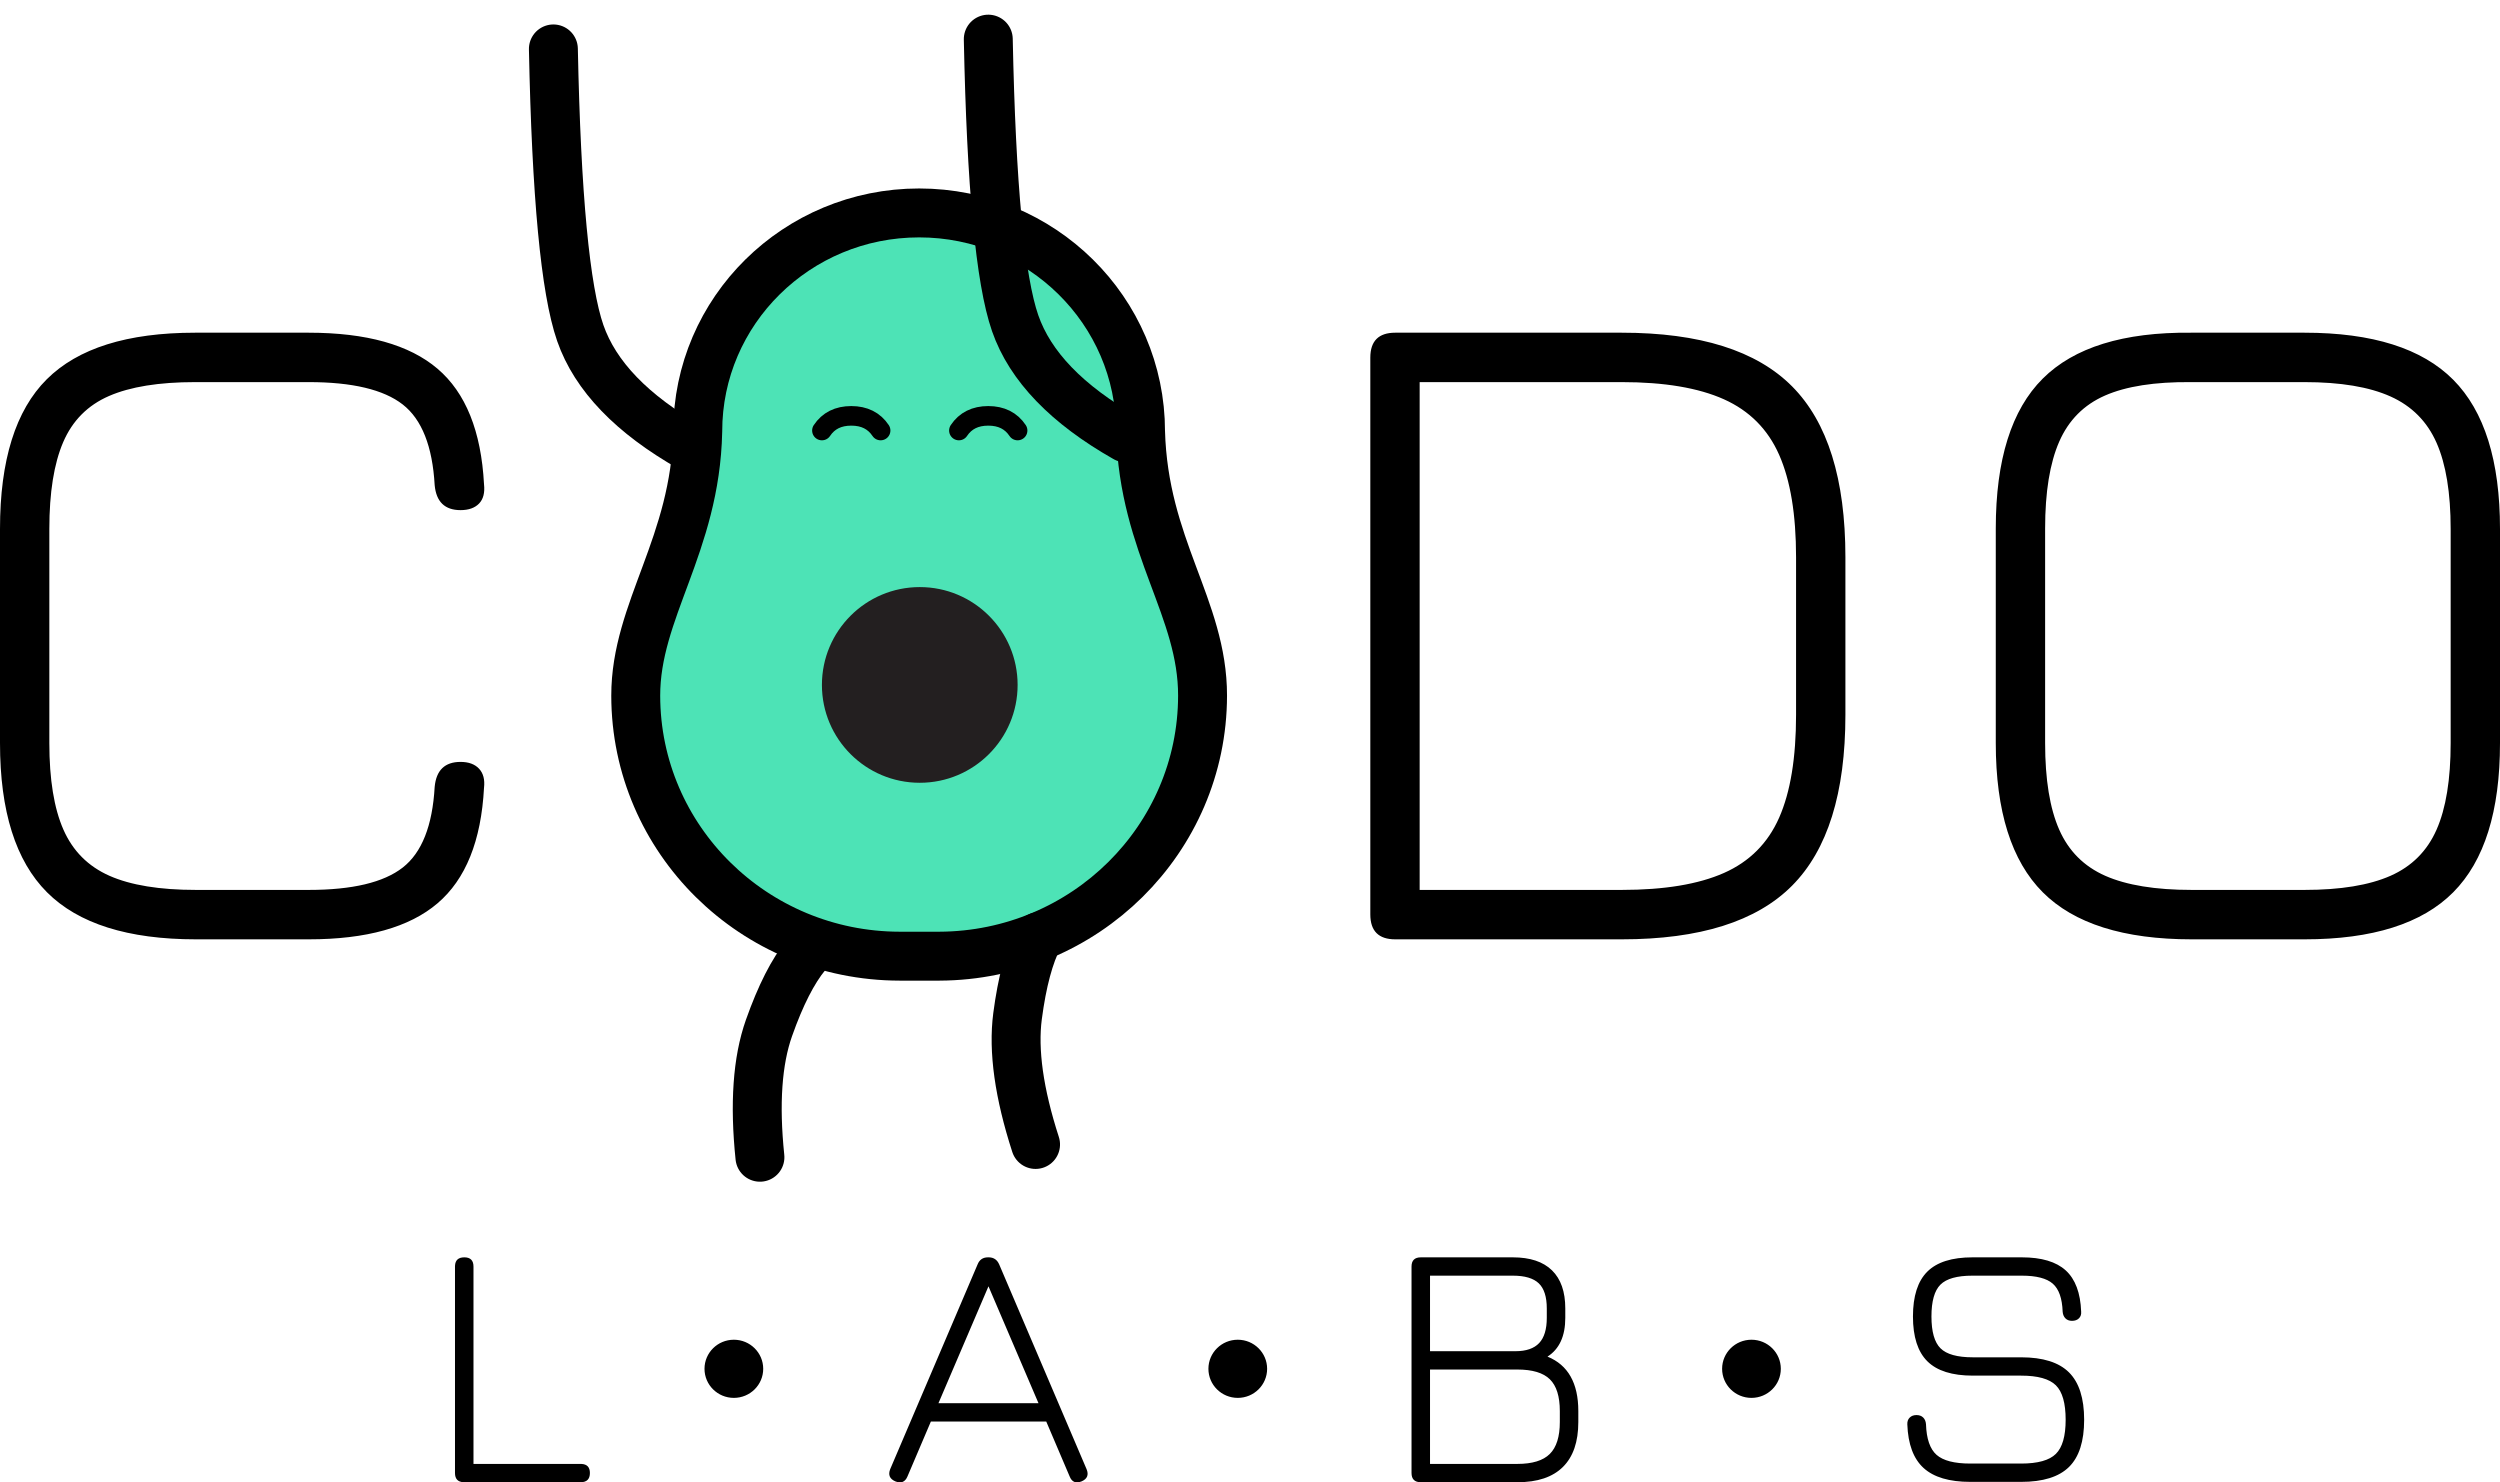
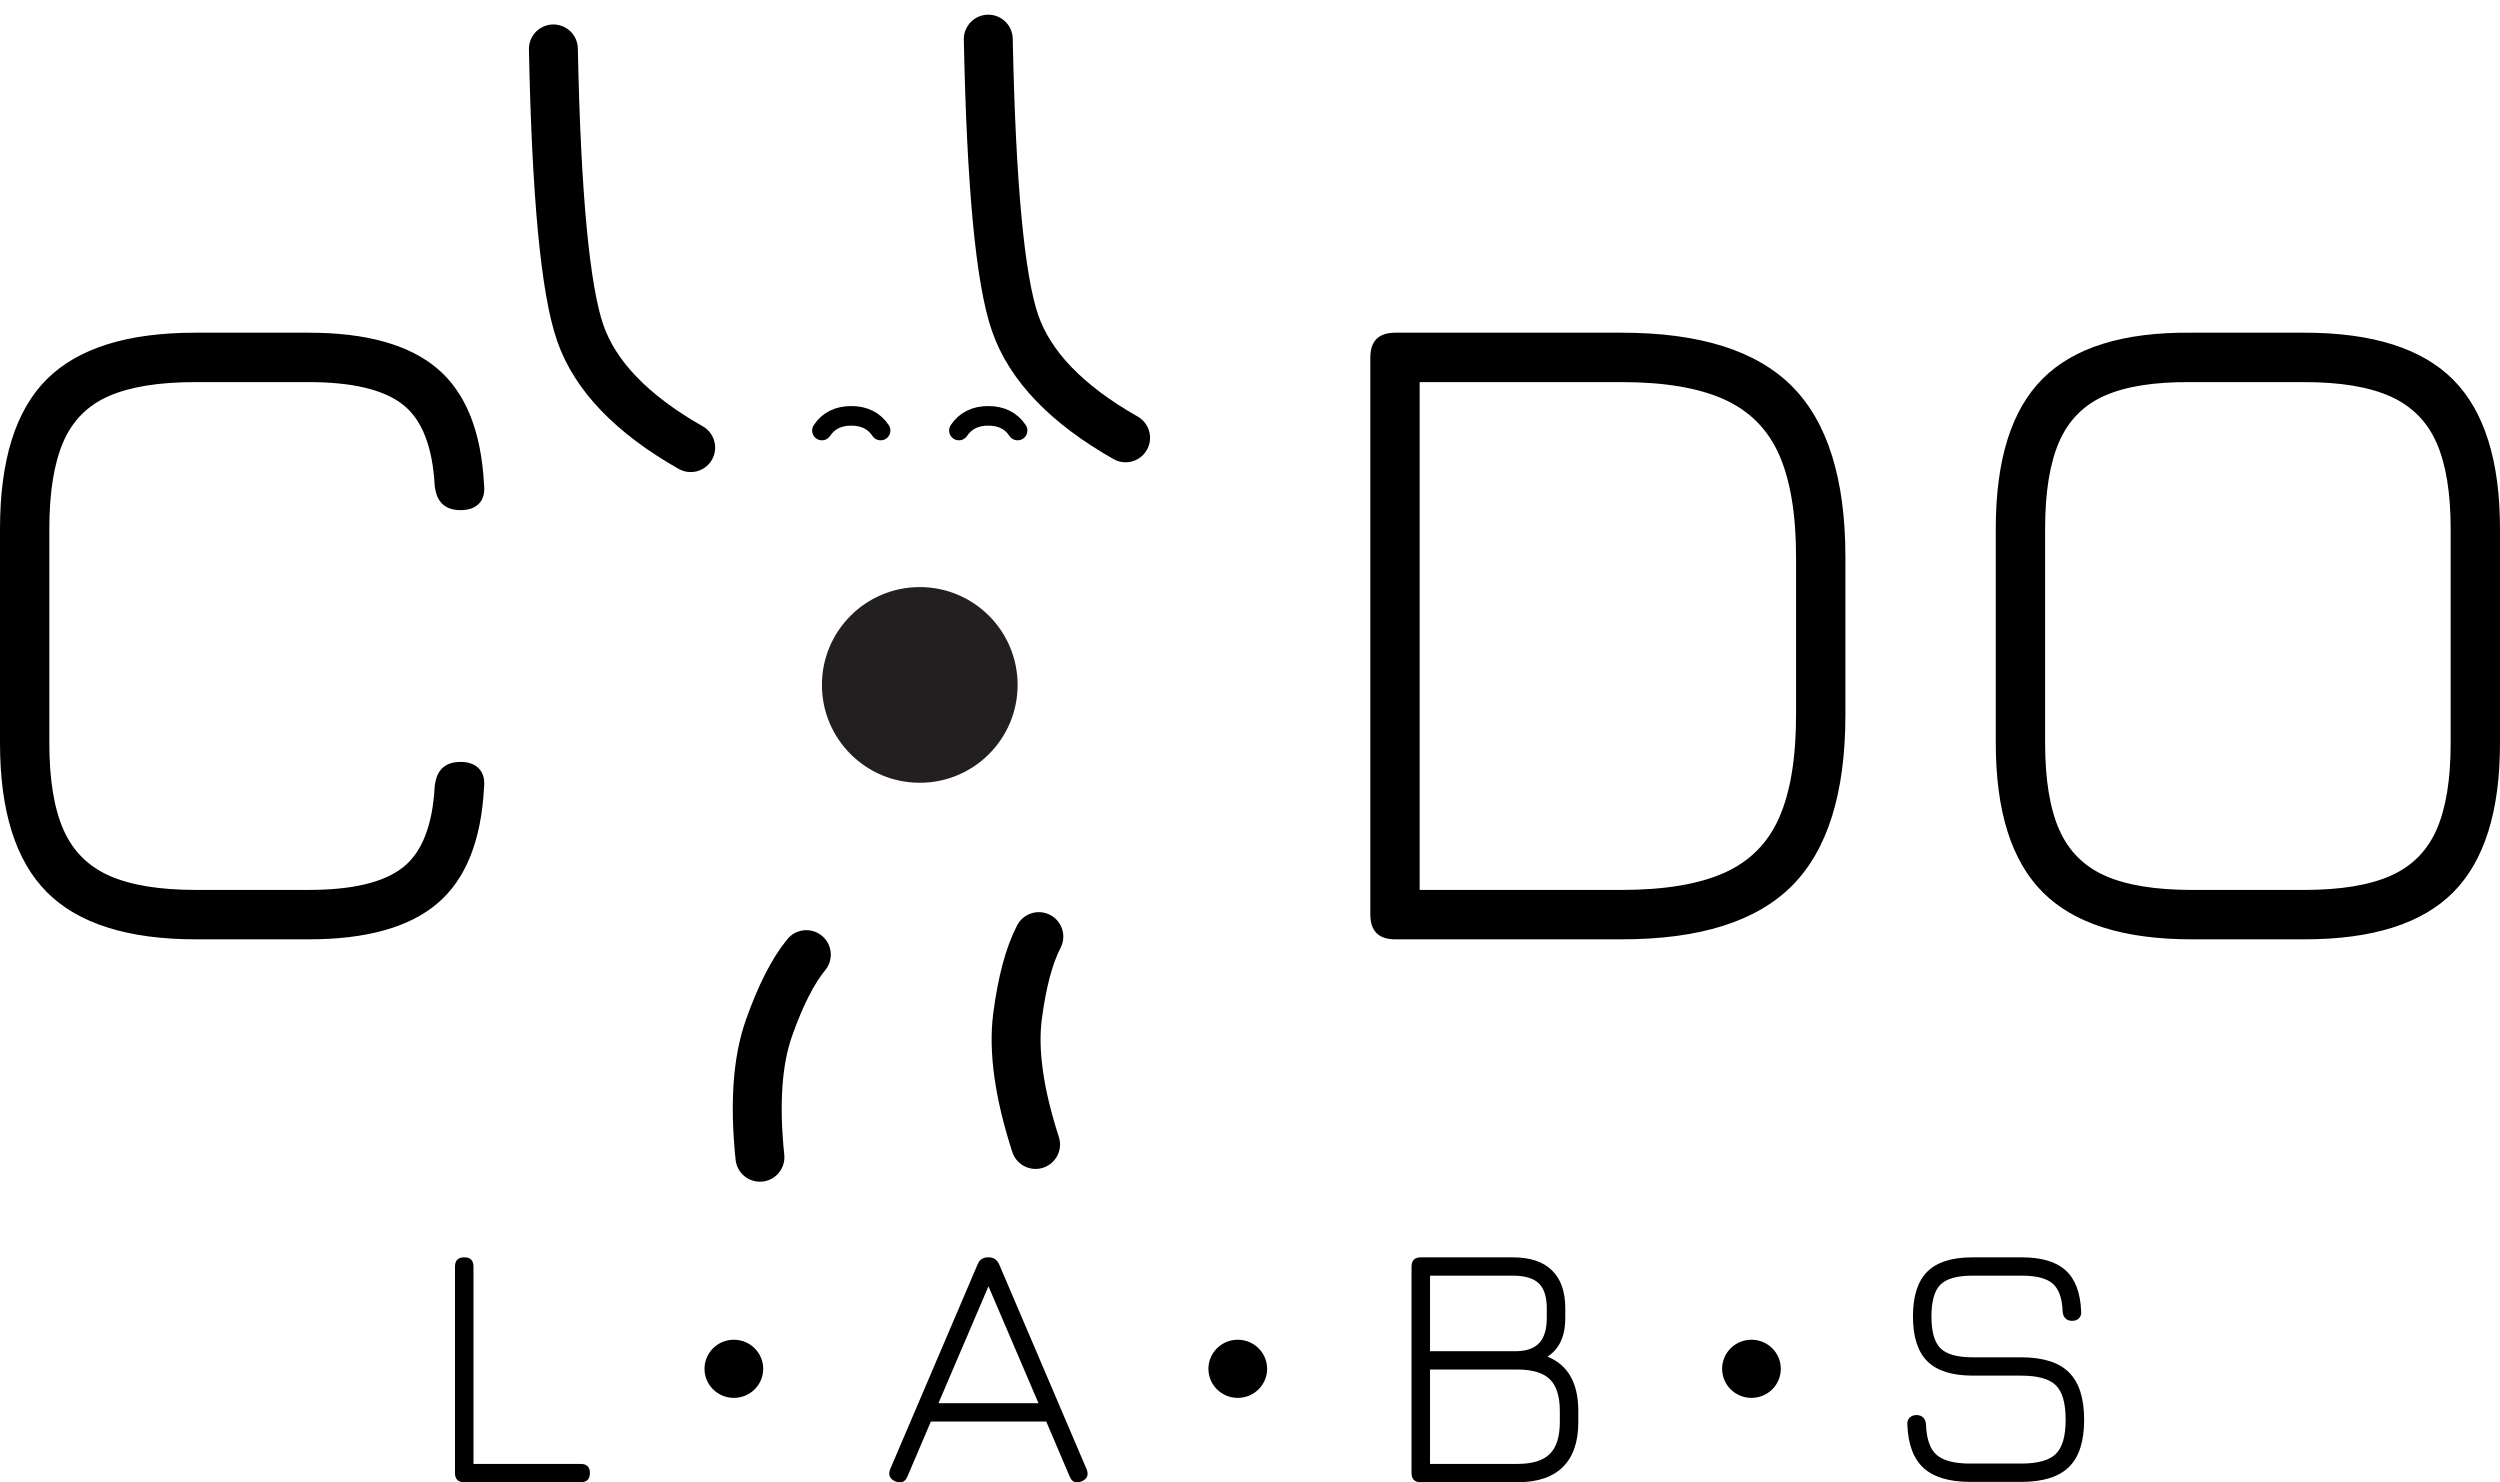
<svg xmlns="http://www.w3.org/2000/svg" width="511px" height="303px" viewBox="0 0 511 303" version="1.1">
  <title>cado_logo</title>
  <g id="Page-1" stroke="none" stroke-width="1" fill="none" fill-rule="evenodd">
    <g id="cado_logo_superclear" transform="translate(-79, -48)">
      <g id="cado_logo" transform="translate(79, 56)">
        <path d="M63.106,184 C74.888,184 83.661,181.547 89.424,176.641 C95.187,171.735 98.356,163.863 98.933,153.025 C99.125,151.358 98.789,150.059 97.924,149.129 C97.06,148.199 95.795,147.734 94.13,147.734 C90.928,147.734 89.167,149.434 88.847,152.833 C88.399,160.785 86.222,166.284 82.316,169.33 C78.41,172.376 72.006,173.899 63.106,173.899 L63.106,173.899 L40.053,173.899 C32.625,173.899 26.734,172.937 22.38,171.014 C18.026,169.09 14.888,165.947 12.967,161.586 C11.046,157.226 10.085,151.326 10.085,143.886 L10.085,143.886 L10.085,100.117 C10.085,92.678 11.03,86.762 12.919,82.369 C14.808,77.976 17.93,74.834 22.284,72.942 C26.638,71.05 32.497,70.104 39.861,70.104 L39.861,70.104 L63.106,70.104 C72.006,70.104 78.41,71.627 82.316,74.674 C86.222,77.72 88.399,83.219 88.847,91.171 C89.167,94.57 90.928,96.27 94.13,96.27 C95.795,96.27 97.06,95.821 97.924,94.923 C98.789,94.025 99.125,92.71 98.933,90.979 C98.356,80.141 95.187,72.269 89.424,67.363 C83.661,62.457 74.888,60.004 63.106,60.004 L63.106,60.004 L39.861,60.004 C26.03,60.004 15.928,63.178 9.557,69.527 C3.186,75.876 0,86.073 0,100.117 L0,100.117 L0,143.886 C0,157.803 3.202,167.967 9.605,174.38 C16.009,180.793 26.158,184 40.053,184 L40.053,184 L63.106,184 Z M331.48,184 C347.425,184 359.031,180.345 366.299,173.034 C373.567,165.723 377.201,154.083 377.201,138.115 L377.201,138.115 L377.201,105.889 C377.201,89.921 373.567,78.281 366.299,70.97 C359.031,63.659 347.425,60.004 331.48,60.004 L331.48,60.004 L285.184,60.004 C281.79,60.004 280.093,61.703 280.093,65.102 L280.093,65.102 L280.093,178.902 C280.093,182.301 281.79,184 285.184,184 L285.184,184 L331.48,184 Z M331.48,173.899 L290.178,173.899 L290.178,70.104 L331.48,70.104 C340.189,70.104 347.153,71.275 352.372,73.615 C357.59,75.956 361.352,79.74 363.658,84.967 C365.963,90.193 367.115,97.167 367.115,105.889 L367.115,105.889 L367.115,138.115 C367.115,146.901 365.963,153.907 363.658,159.133 C361.352,164.36 357.59,168.128 352.372,170.436 C347.153,172.745 340.189,173.899 331.48,173.899 L331.48,173.899 Z M471.043,184 C484.938,184 495.072,180.793 501.443,174.38 C507.814,167.967 511,157.803 511,143.886 L511,143.886 L511,100.117 C511,86.201 507.814,76.036 501.443,69.623 C495.072,63.21 484.938,60.004 471.043,60.004 L471.043,60.004 L447.798,60.004 C434.031,59.876 423.946,63.002 417.542,69.383 C411.139,75.764 407.937,85.977 407.937,100.021 L407.937,100.021 L407.937,143.886 C407.937,157.803 411.139,167.967 417.542,174.38 C423.946,180.793 434.095,184 447.99,184 L447.99,184 L471.043,184 Z M471.043,173.899 L447.99,173.899 C440.563,173.899 434.671,172.937 430.317,171.014 C425.963,169.09 422.825,165.947 420.904,161.586 C418.983,157.226 418.023,151.326 418.023,143.886 L418.023,143.886 L418.023,100.021 C418.023,92.582 418.983,86.666 420.904,82.273 C422.825,77.88 425.947,74.738 430.269,72.846 C434.591,70.954 440.434,70.04 447.798,70.104 L447.798,70.104 L471.043,70.104 C478.407,70.104 484.266,71.082 488.62,73.038 C492.974,74.994 496.112,78.153 498.033,82.514 C499.954,86.874 500.915,92.742 500.915,100.117 L500.915,100.117 L500.915,143.886 C500.915,151.326 499.954,157.226 498.033,161.586 C496.112,165.947 492.974,169.09 488.62,171.014 C484.266,172.937 478.407,173.899 471.043,173.899 L471.043,173.899 Z" id="CDO" fill="#000000" fill-rule="nonzero" />
        <g id="Group-6" transform="translate(83.976, 0)">
-           <path d="M108.041,187.442 L99.916,187.442 C70.14,187.398 46.002,163.591 45.968,134.21 C45.948,116.733 58.16,103.408 58.643,80.177 C58.643,55.515 78.904,35.523 103.898,35.523 C128.891,35.523 149.152,55.515 149.152,80.177 C149.806,103.848 161.854,116.286 161.827,134.21 C161.782,163.529 137.754,187.31 108.041,187.442 Z" id="Path" stroke="#000000" stroke-width="10" fill="#4DE3B6" fill-rule="nonzero" />
          <circle id="Oval" fill="#231F20" fill-rule="nonzero" cx="104.024" cy="132" r="20" />
          <path d="M64.35,5.707 C42.531,26.163 29.373,40.475 24.875,48.645 C20.378,56.815 19.61,67.631 22.572,81.093" id="Line" stroke="#000000" stroke-width="10" stroke-linecap="round" transform="translate(42.579, 43.4) rotate(-48) translate(-42.579, -43.4) " />
          <path d="M153.243,3.708 C131.424,24.164 118.266,38.477 113.768,46.646 C109.27,54.816 108.502,65.632 111.465,79.094" id="Line" stroke="#000000" stroke-width="10" stroke-linecap="round" transform="translate(131.472, 41.401) rotate(-48) translate(-131.472, -41.401) " />
          <g id="Group-3" transform="translate(69.94, 183.444)" stroke="#000000" stroke-linecap="round" stroke-width="10">
            <path d="M61.383,0.352 C58.892,3.85 56.701,9.017 54.809,15.852 C52.918,22.688 52.917,31.514 54.807,42.33" id="Line" transform="translate(57.387, 21.341) rotate(-8) translate(-57.387, -21.341) " />
            <path d="M9.443,3.351 C6.952,6.848 4.762,12.015 2.871,18.85 C0.981,25.686 0.981,34.512 2.872,45.328" id="Line" transform="translate(5.448, 24.339) rotate(4) translate(-5.448, -24.339) " />
          </g>
        </g>
        <g id="ooo" transform="translate(168, 77)" stroke="#000000" stroke-linecap="round" stroke-width="4">
          <g id="Group-2">
            <path d="M0,3 C1.333,1 3.333,0 6,0 C8.667,0 10.667,1 12,3" id="Path-2" />
            <path d="M28,3 C29.333,1 31.333,0 34,0 C36.667,0 38.667,1 40,3" id="Path-2" />
          </g>
        </g>
        <path d="M94.908,249 C96.156,249 96.78,249.63 96.78,250.89 L96.78,250.89 L96.78,291.224 L118.668,291.224 L118.845,291.228 C119.999,291.284 120.576,291.901 120.576,293.078 C120.576,294.339 119.94,294.969 118.668,294.969 L118.668,294.969 L94.908,294.969 L94.731,294.964 C93.577,294.907 93,294.278 93,293.078 L93,293.078 L93,250.89 L93.004,250.714 C93.062,249.571 93.697,249 94.908,249 Z M150,265.84 C153.314,265.84 156,268.502 156,271.784 C156,275.067 153.314,277.728 150,277.728 C146.686,277.728 144,275.067 144,271.784 C144,268.502 146.686,265.84 150,265.84 Z M253,265.84 C256.314,265.84 259,268.502 259,271.784 C259,275.067 256.314,277.728 253,277.728 C249.686,277.728 247,275.067 247,271.784 C247,268.502 249.686,265.84 253,265.84 Z M358,265.84 C361.314,265.84 364,268.502 364,271.784 C364,275.067 361.314,277.728 358,277.728 C354.686,277.728 352,275.067 352,271.784 C352,268.502 354.686,265.84 358,265.84 Z M218.64,293.792 C219.096,294.933 219.912,295.266 221.088,294.79 C222.24,294.291 222.576,293.459 222.096,292.294 L222.096,292.294 L204.24,250.462 C203.832,249.511 203.136,249.024 202.152,249 L202.152,249 L201.936,249 C200.904,249 200.196,249.487 199.812,250.462 L199.812,250.462 L181.956,292.294 C181.5,293.459 181.848,294.291 183,294.79 C184.176,295.266 185.004,294.933 185.484,293.792 L185.484,293.792 L190.272,282.558 L213.852,282.558 L218.64,293.792 Z M212.268,278.814 L191.82,278.814 L202.044,254.92 L212.268,278.814 Z M310.152,294.969 C314.256,294.969 317.358,293.928 319.458,291.848 C321.558,289.768 322.608,286.707 322.608,282.665 L322.608,282.665 L322.608,280.418 C322.608,274.712 320.508,271.004 316.308,269.292 C318.732,267.746 319.944,265.107 319.944,261.375 L319.944,261.375 L319.944,259.449 C319.944,256.025 319.038,253.428 317.226,251.657 C315.414,249.886 312.744,249 309.216,249 L309.216,249 L290.424,249 C289.152,249 288.516,249.63 288.516,250.89 L288.516,250.89 L288.516,293.078 C288.516,294.339 289.152,294.969 290.424,294.969 L290.424,294.969 L310.152,294.969 Z M309.756,268.186 L292.296,268.186 L292.296,252.745 L309.216,252.745 C311.664,252.745 313.434,253.268 314.526,254.314 C315.618,255.36 316.164,257.072 316.164,259.449 L316.164,259.449 L316.164,261.375 C316.164,263.705 315.642,265.422 314.598,266.528 C313.554,267.633 311.94,268.186 309.756,268.186 L309.756,268.186 Z M310.152,291.224 L292.296,291.224 L292.296,271.931 L310.152,271.931 C313.224,271.931 315.438,272.596 316.794,273.928 C318.15,275.259 318.828,277.423 318.828,280.418 L318.828,280.418 L318.828,282.665 C318.828,285.661 318.144,287.836 316.776,289.191 C315.408,290.546 313.2,291.224 310.152,291.224 L310.152,291.224 Z M413.112,294.897 C417.576,294.897 420.84,293.881 422.904,291.848 C424.968,289.815 426,286.6 426,282.201 C426,277.803 424.968,274.576 422.904,272.519 C420.84,270.463 417.576,269.434 413.112,269.434 L413.112,269.434 L403.248,269.434 C400.08,269.434 397.878,268.822 396.642,267.598 C395.406,266.373 394.788,264.204 394.788,261.089 C394.788,257.975 395.4,255.806 396.624,254.581 C397.848,253.357 400.032,252.745 403.176,252.745 L403.176,252.745 L413.256,252.745 C416.232,252.745 418.344,253.291 419.592,254.385 C420.84,255.479 421.512,257.392 421.608,260.127 C421.656,260.697 421.848,261.149 422.184,261.482 C422.52,261.815 422.964,261.981 423.516,261.981 C424.116,261.981 424.59,261.809 424.938,261.464 C425.286,261.119 425.436,260.662 425.388,260.091 C425.244,256.263 424.194,253.458 422.238,251.675 C420.282,249.892 417.288,249 413.256,249 L413.256,249 L403.176,249 C398.976,249 395.898,249.975 393.942,251.924 C391.986,253.874 391.008,256.929 391.008,261.089 C391.008,265.25 391.992,268.305 393.96,270.255 C395.928,272.204 399.024,273.179 403.248,273.179 L403.248,273.179 L413.112,273.179 C416.52,273.179 418.89,273.839 420.222,275.158 C421.554,276.478 422.22,278.825 422.22,282.201 C422.22,285.53 421.554,287.854 420.222,289.173 C418.89,290.493 416.52,291.153 413.112,291.153 L413.112,291.153 L402.744,291.153 C399.48,291.153 397.176,290.558 395.832,289.37 C394.488,288.181 393.768,286.089 393.672,283.093 C393.624,282.522 393.432,282.071 393.096,281.738 C392.76,281.405 392.304,281.239 391.728,281.239 C391.152,281.239 390.69,281.411 390.342,281.756 C389.994,282.1 389.832,282.558 389.856,283.129 C390,287.194 391.11,290.172 393.186,292.062 C395.262,293.952 398.448,294.897 402.744,294.897 L402.744,294.897 L413.112,294.897 Z" id="L•A•B•S" fill="#000000" fill-rule="nonzero" />
      </g>
    </g>
  </g>
</svg>